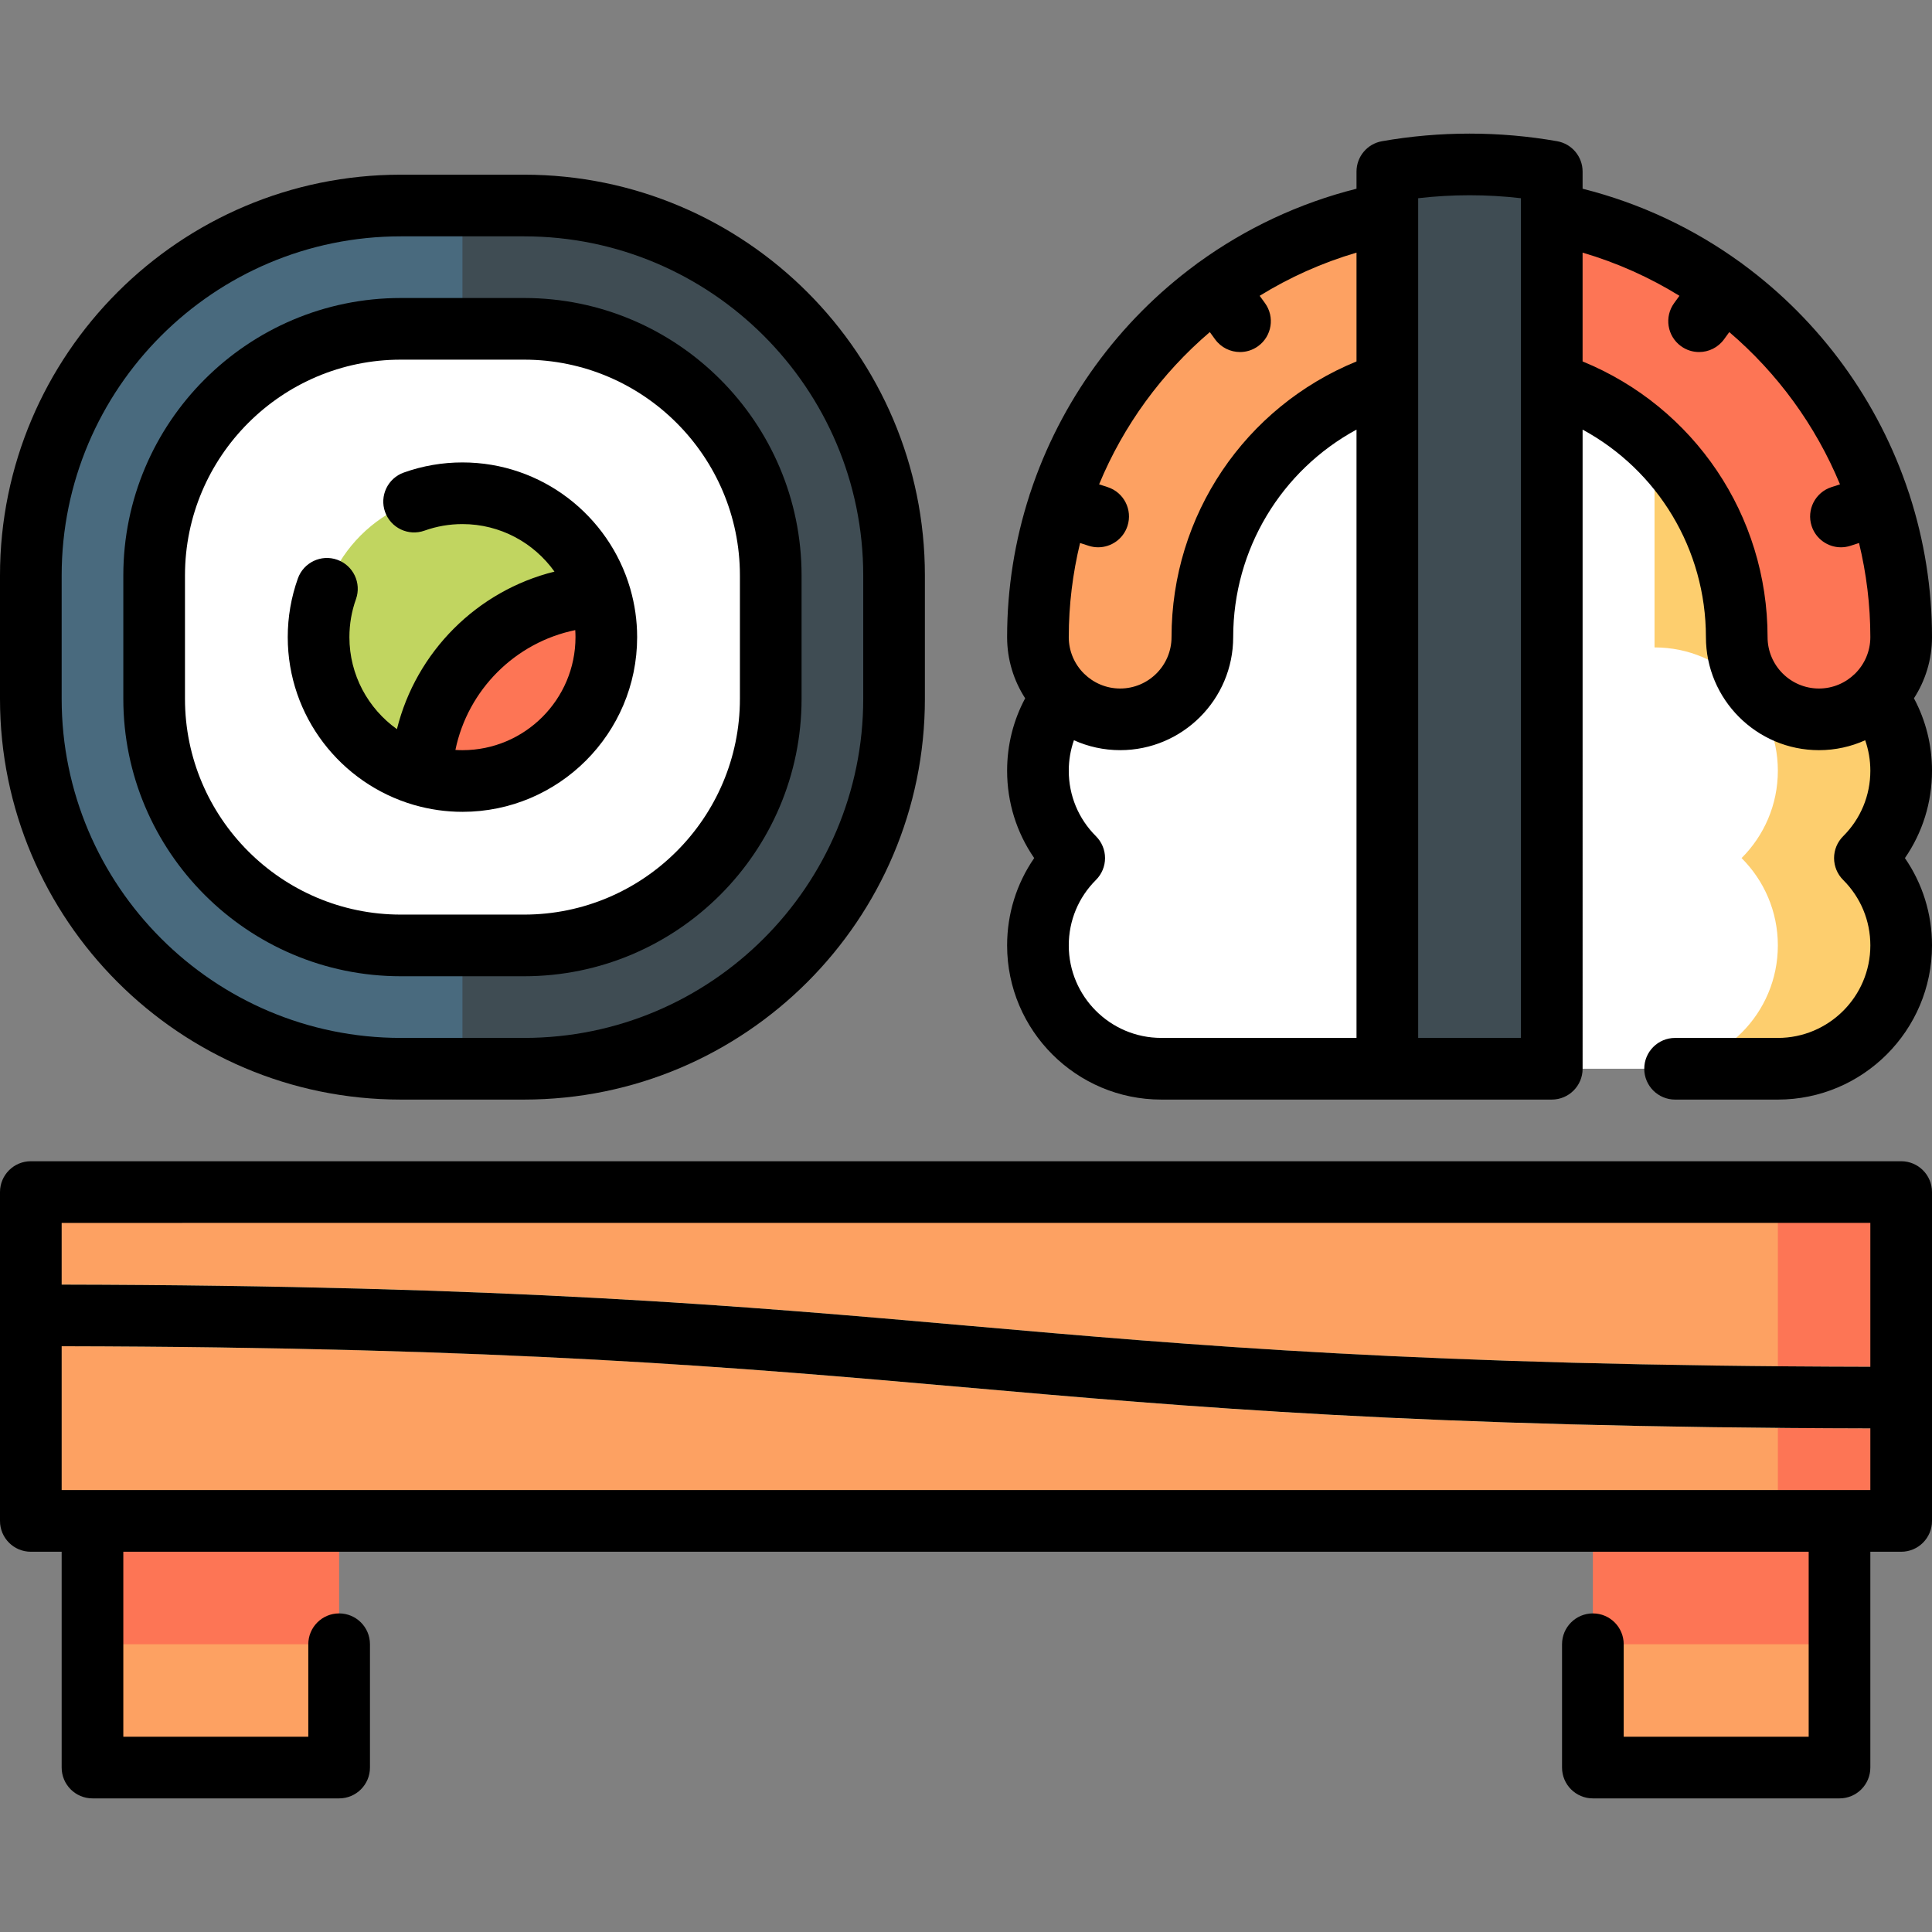
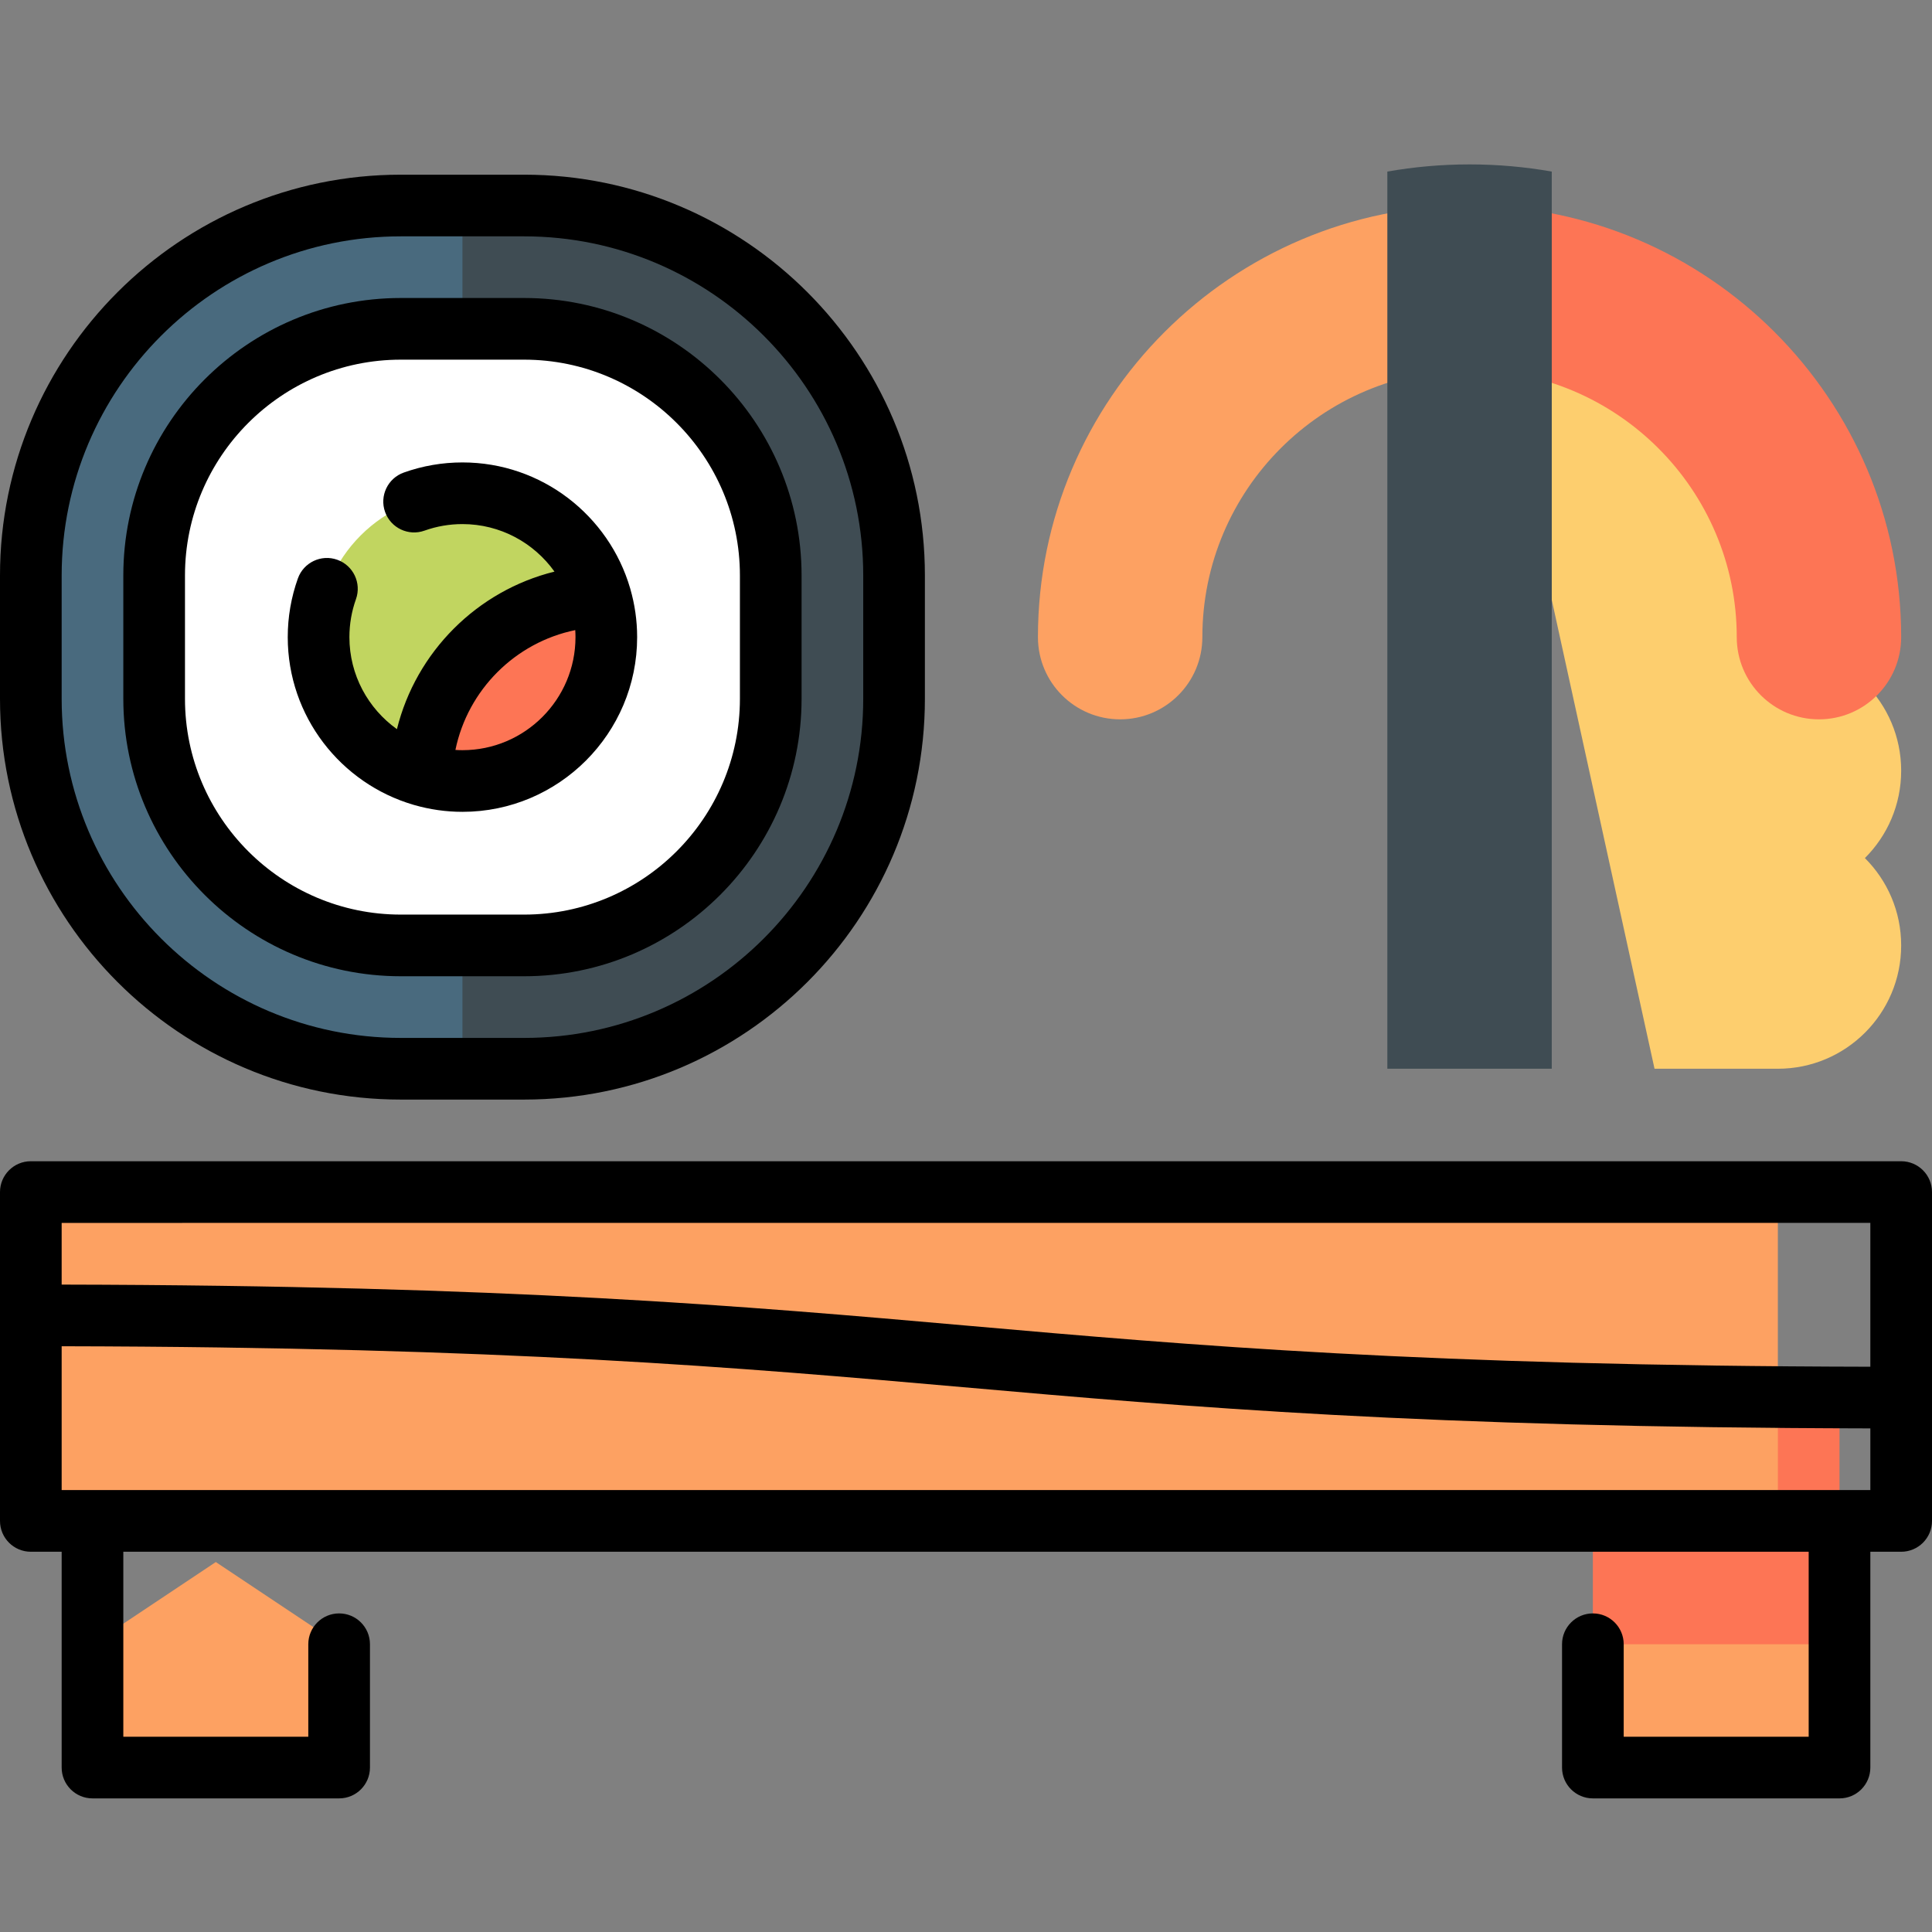
<svg xmlns="http://www.w3.org/2000/svg" version="1.1" id="Capa_1" viewBox="0 0 470 470" xml:space="preserve" width="512" height="512">
  <rect x="0" y="0" width="470" height="470" fill="#808080" stroke="none" />
  <g>
    <polygon style="fill:#FDA162;" points="387.5,429.996 447.5,429.996 447.5,399.996 417.5,379.996 387.5,399.996  " />
    <rect x="387.5" y="339.996" style="fill:#FD7555;" width="60" height="60" />
    <polygon style="fill:#FDA162;" points="22.5,429.996 82.5,429.996 82.5,399.996 52.5,379.996 22.5,399.996  " />
-     <rect x="22.5" y="339.996" style="fill:#FD7555;" width="60" height="60" />
-     <polygon style="fill:#FD7555;" points="432.5,289.996 402.5,329.996 432.5,369.996 462.5,369.996 462.5,289.996  " />
    <rect x="7.5" y="289.996" style="fill:#FDA162;" width="425" height="80" />
    <path style="fill:#3F4C53;" d="M127.5,49.995h-15l-30,105l30,105h15c49.5,0,90-40.5,90-90v-30   C217.5,90.495,177,49.995,127.5,49.995z" />
    <path style="fill:#496A7E;" d="M97.5,49.995c-49.5,0-90,40.5-90,90v30c0,49.5,40.5,90,90,90h15v-210H97.5z" />
    <path style="fill:#FFFFFF;" d="M127.5,79.995h-30c-33.084,0-60,26.916-60,60v30c0,33.084,26.916,60,60,60h30   c33.084,0,60-26.916,60-60v-30C187.5,106.911,160.584,79.995,127.5,79.995z" />
    <path style="fill:#C1D560;" d="M112.5,119.995c15.867,0,29.26,10.562,33.553,25.037l-43.516,43.516   C88.062,184.256,77.5,170.863,77.5,154.995C77.5,135.666,93.17,119.995,112.5,119.995z" />
    <path style="fill:#FD7555;" d="M146.053,145.032c0.937,3.159,1.447,6.501,1.447,9.963c0,19.33-15.67,35-35,35   c-3.463,0-6.805-0.511-9.963-1.447C103.287,164.848,122.353,145.783,146.053,145.032z" />
-     <path style="fill:none;stroke:#FEFDCA;stroke-width:15;stroke-linecap:round;stroke-linejoin:round;stroke-miterlimit:10;" d="   M7.5,319.996c227.5,0,227.5,20,455,20" />
    <path style="fill:#FDCE6E;" d="M462.5,187.495c0-16.569-13.431-30-30-30l-10-60l-60-20l40,182.5h30c16.569,0,30-13.431,30-30   c0-8.304-3.374-15.818-8.825-21.25C459.126,203.314,462.5,195.799,462.5,187.495z" />
-     <path style="fill:#FFFFFF;" d="M432.5,229.996c0-8.304-3.374-15.818-8.825-21.25c5.451-5.432,8.825-12.947,8.825-21.25   c0-16.569-13.431-30-30-30v-80l-110,10l-10,70c-16.569,0-30,13.431-30,30c0,8.304,3.374,15.818,8.825,21.25   c-5.451,5.432-8.825,12.947-8.825,21.25c0,16.569,13.431,30,30,30h120C419.069,259.996,432.5,246.564,432.5,229.996z" />
    <path style="fill:#FD7555;" d="M357.5,49.995v40c35.841,0,65,29.159,65,65c0,11.046,8.954,20,20,20s20-8.954,20-20   C462.5,97.098,415.397,49.995,357.5,49.995z" />
    <path style="fill:#FDA162;" d="M252.5,154.995c0,11.046,8.954,20,20,20s20-8.954,20-20c0-35.841,29.159-65,65-65v-40   C299.603,49.995,252.5,97.098,252.5,154.995z" />
    <path style="fill:#3F4C53;" d="M377.5,41.74c-6.497-1.144-13.18-1.745-20-1.745s-13.503,0.6-20,1.745v218.256h40V41.74z" />
    <path d="M462.5,282.496H7.5c-4.142,0-7.5,3.357-7.5,7.5v80c0,4.143,3.358,7.5,7.5,7.5H15v52.5c0,4.143,3.358,7.5,7.5,7.5h60   c4.142,0,7.5-3.357,7.5-7.5v-30c0-4.143-3.358-7.5-7.5-7.5s-7.5,3.357-7.5,7.5v22.5H30v-45h410v45h-45v-22.5   c0-4.143-3.357-7.5-7.5-7.5s-7.5,3.357-7.5,7.5v30c0,4.143,3.357,7.5,7.5,7.5h60c4.143,0,7.5-3.357,7.5-7.5v-52.5h7.5   c4.143,0,7.5-3.357,7.5-7.5v-80C470,285.853,466.643,282.496,462.5,282.496z M455,297.496v34.992   c-108.483-0.219-164.825-5.17-219.343-9.962c-54.84-4.821-111.515-9.802-220.657-10.021v-15.008H455z M15,362.496v-34.992   c108.483,0.219,164.826,5.17,219.343,9.962c54.84,4.821,111.515,9.802,220.657,10.021v15.008H15z" />
    <path d="M100.559,195.776c0.084,0.023,0.165,0.051,0.249,0.071c3.717,1.065,7.636,1.648,11.691,1.648   c23.435,0,42.5-19.065,42.5-42.5c0-4.056-0.583-7.977-1.649-11.695c-0.016-0.068-0.039-0.133-0.057-0.2   c-5.159-17.662-21.488-30.606-40.794-30.606c-4.887,0-9.691,0.83-14.277,2.467c-3.901,1.392-5.936,5.683-4.543,9.584   c1.392,3.901,5.685,5.938,9.584,4.543c2.964-1.058,6.072-1.594,9.236-1.594c9.224,0,17.396,4.57,22.388,11.56   c-18.82,4.664-33.664,19.508-38.327,38.328C89.57,172.392,85,164.22,85,154.996c0-3.164,0.536-6.271,1.594-9.236   c1.392-3.901-0.643-8.192-4.544-9.584c-3.901-1.393-8.192,0.643-9.584,4.543C70.83,145.306,70,150.109,70,154.996   C70,174.285,82.921,190.603,100.559,195.776z M139.941,153.285c0.035,0.566,0.059,1.136,0.059,1.711   c0,15.163-12.336,27.5-27.5,27.5c-0.575,0-1.144-0.024-1.711-0.059C113.794,167.824,125.329,156.289,139.941,153.285z" />
    <path d="M97.5,267.496h30c53.762,0,97.5-43.738,97.5-97.5v-30c0-53.762-43.738-97.5-97.5-97.5h-30c-53.762,0-97.5,43.738-97.5,97.5   v30C0,223.757,43.738,267.496,97.5,267.496z M15,139.996c0-45.49,37.009-82.5,82.5-82.5h30c45.491,0,82.5,37.01,82.5,82.5v30   c0,45.49-37.009,82.5-82.5,82.5h-30c-45.491,0-82.5-37.01-82.5-82.5V139.996z" />
    <path d="M97.5,237.495h30c37.22,0,67.5-30.28,67.5-67.5v-30c0-37.22-30.28-67.5-67.5-67.5h-30c-37.22,0-67.5,30.28-67.5,67.5v30   C30,207.214,60.28,237.495,97.5,237.495z M45,139.995c0-28.948,23.551-52.5,52.5-52.5h30c28.949,0,52.5,23.552,52.5,52.5v30   c0,28.948-23.551,52.5-52.5,52.5h-30c-28.949,0-52.5-23.552-52.5-52.5V139.995z" />
-     <path d="M465.609,169.874c2.773-4.293,4.391-9.399,4.391-14.878c0-11.968-1.901-23.57-5.432-34.494   c-0.026-0.091-0.044-0.182-0.073-0.272c-0.034-0.106-0.079-0.205-0.118-0.308c-7.358-22.344-21.562-41.798-40.355-55.622   c-0.13-0.108-0.257-0.218-0.396-0.319c-0.11-0.08-0.225-0.147-0.338-0.22c-11.297-8.17-24.222-14.312-38.288-17.851v-4.17   c0-3.641-2.614-6.755-6.2-7.387c-14.006-2.465-28.594-2.465-42.6,0c-3.586,0.632-6.2,3.746-6.2,7.387v4.17   c-14.067,3.539-26.991,9.682-38.288,17.851c-0.113,0.073-0.228,0.14-0.338,0.22c-0.139,0.101-0.266,0.211-0.396,0.319   c-18.793,13.824-32.998,33.279-40.355,55.623c-0.038,0.103-0.083,0.202-0.117,0.307c-0.029,0.09-0.048,0.181-0.073,0.272   c-3.531,10.923-5.432,22.526-5.432,34.494c0,5.48,1.618,10.586,4.391,14.878c-2.885,5.391-4.391,11.385-4.391,17.622   c0,7.702,2.305,15.047,6.59,21.25c-4.285,6.203-6.59,13.548-6.59,21.25c0,20.678,16.822,37.5,37.5,37.5h95   c4.143,0,7.5-3.357,7.5-7.5V104.512c18.288,9.932,30,29.101,30,50.483c0,15.163,12.337,27.5,27.5,27.5   c4.005,0,7.809-0.868,11.245-2.414c0.823,2.357,1.255,4.85,1.255,7.414c0,6.024-2.351,11.685-6.619,15.938   c-1.412,1.407-2.206,3.318-2.206,5.313s0.794,3.905,2.206,5.313c4.269,4.253,6.619,9.913,6.619,15.938   c0,12.406-10.094,22.5-22.5,22.5h-25c-4.143,0-7.5,3.357-7.5,7.5s3.357,7.5,7.5,7.5h25c20.678,0,37.5-16.822,37.5-37.5   c0-7.702-2.305-15.047-6.59-21.25c4.285-6.203,6.59-13.548,6.59-21.25C470,181.259,468.494,175.265,465.609,169.874z M370,48.221   v3.757c0,0.038,0,41.062,0,41.062c0,0.025,0,0.051,0,0.076v159.379h-25V93.116c0-0.025,0-0.051,0-0.076V52.017   c0-0.038,0-3.796,0-3.796C353.291,47.256,361.709,47.256,370,48.221z M294.314,80.787l1.279,1.76   c1.467,2.02,3.754,3.093,6.073,3.093c1.528,0,3.071-0.466,4.402-1.434c3.352-2.435,4.094-7.124,1.659-10.476l-1.287-1.772   c7.25-4.471,15.148-8.032,23.56-10.502v26.471c-27.13,11.105-45,37.399-45,67.068c0,6.893-5.607,12.5-12.5,12.5   c-3.4,0-6.484-1.369-8.74-3.579c-0.029-0.027-0.059-0.053-0.088-0.08c-2.267-2.264-3.672-5.391-3.672-8.841   c0-7.856,0.964-15.524,2.751-22.9l2.08,0.676c0.771,0.25,1.552,0.369,2.32,0.369c3.161,0,6.101-2.015,7.131-5.184   c1.28-3.939-0.875-8.171-4.814-9.451l-2.087-0.678C273.313,103.495,282.586,90.797,294.314,80.787z M260,229.996   c0-6.024,2.351-11.685,6.619-15.938c1.412-1.407,2.206-3.318,2.206-5.313s-0.794-3.905-2.206-5.313   c-4.269-4.253-6.619-9.913-6.619-15.938c0-2.564,0.432-5.057,1.255-7.414c3.436,1.546,7.24,2.414,11.245,2.414   c15.163,0,27.5-12.337,27.5-27.5c0-21.383,11.712-40.551,30-50.483v147.983h-47.5C270.094,252.496,260,242.402,260,229.996z    M430,154.996c0-29.669-17.87-55.963-45-67.068V61.457c8.412,2.47,16.31,6.032,23.56,10.502l-1.287,1.772   c-2.435,3.352-1.692,8.041,1.659,10.476c1.331,0.968,2.873,1.434,4.402,1.434c2.318,0,4.606-1.073,6.073-3.093l1.279-1.76   c11.727,10.01,21.001,22.708,26.933,37.041l-2.087,0.678c-3.939,1.28-6.095,5.512-4.814,9.451c1.03,3.169,3.97,5.184,7.131,5.184   c0.769,0,1.55-0.119,2.32-0.369l2.08-0.676c1.787,7.375,2.751,15.043,2.751,22.9c0,3.45-1.405,6.577-3.672,8.841   c-0.029,0.027-0.059,0.053-0.088,0.08c-2.256,2.21-5.339,3.579-8.74,3.579C435.607,167.496,430,161.888,430,154.996z" />
  </g>
</svg>